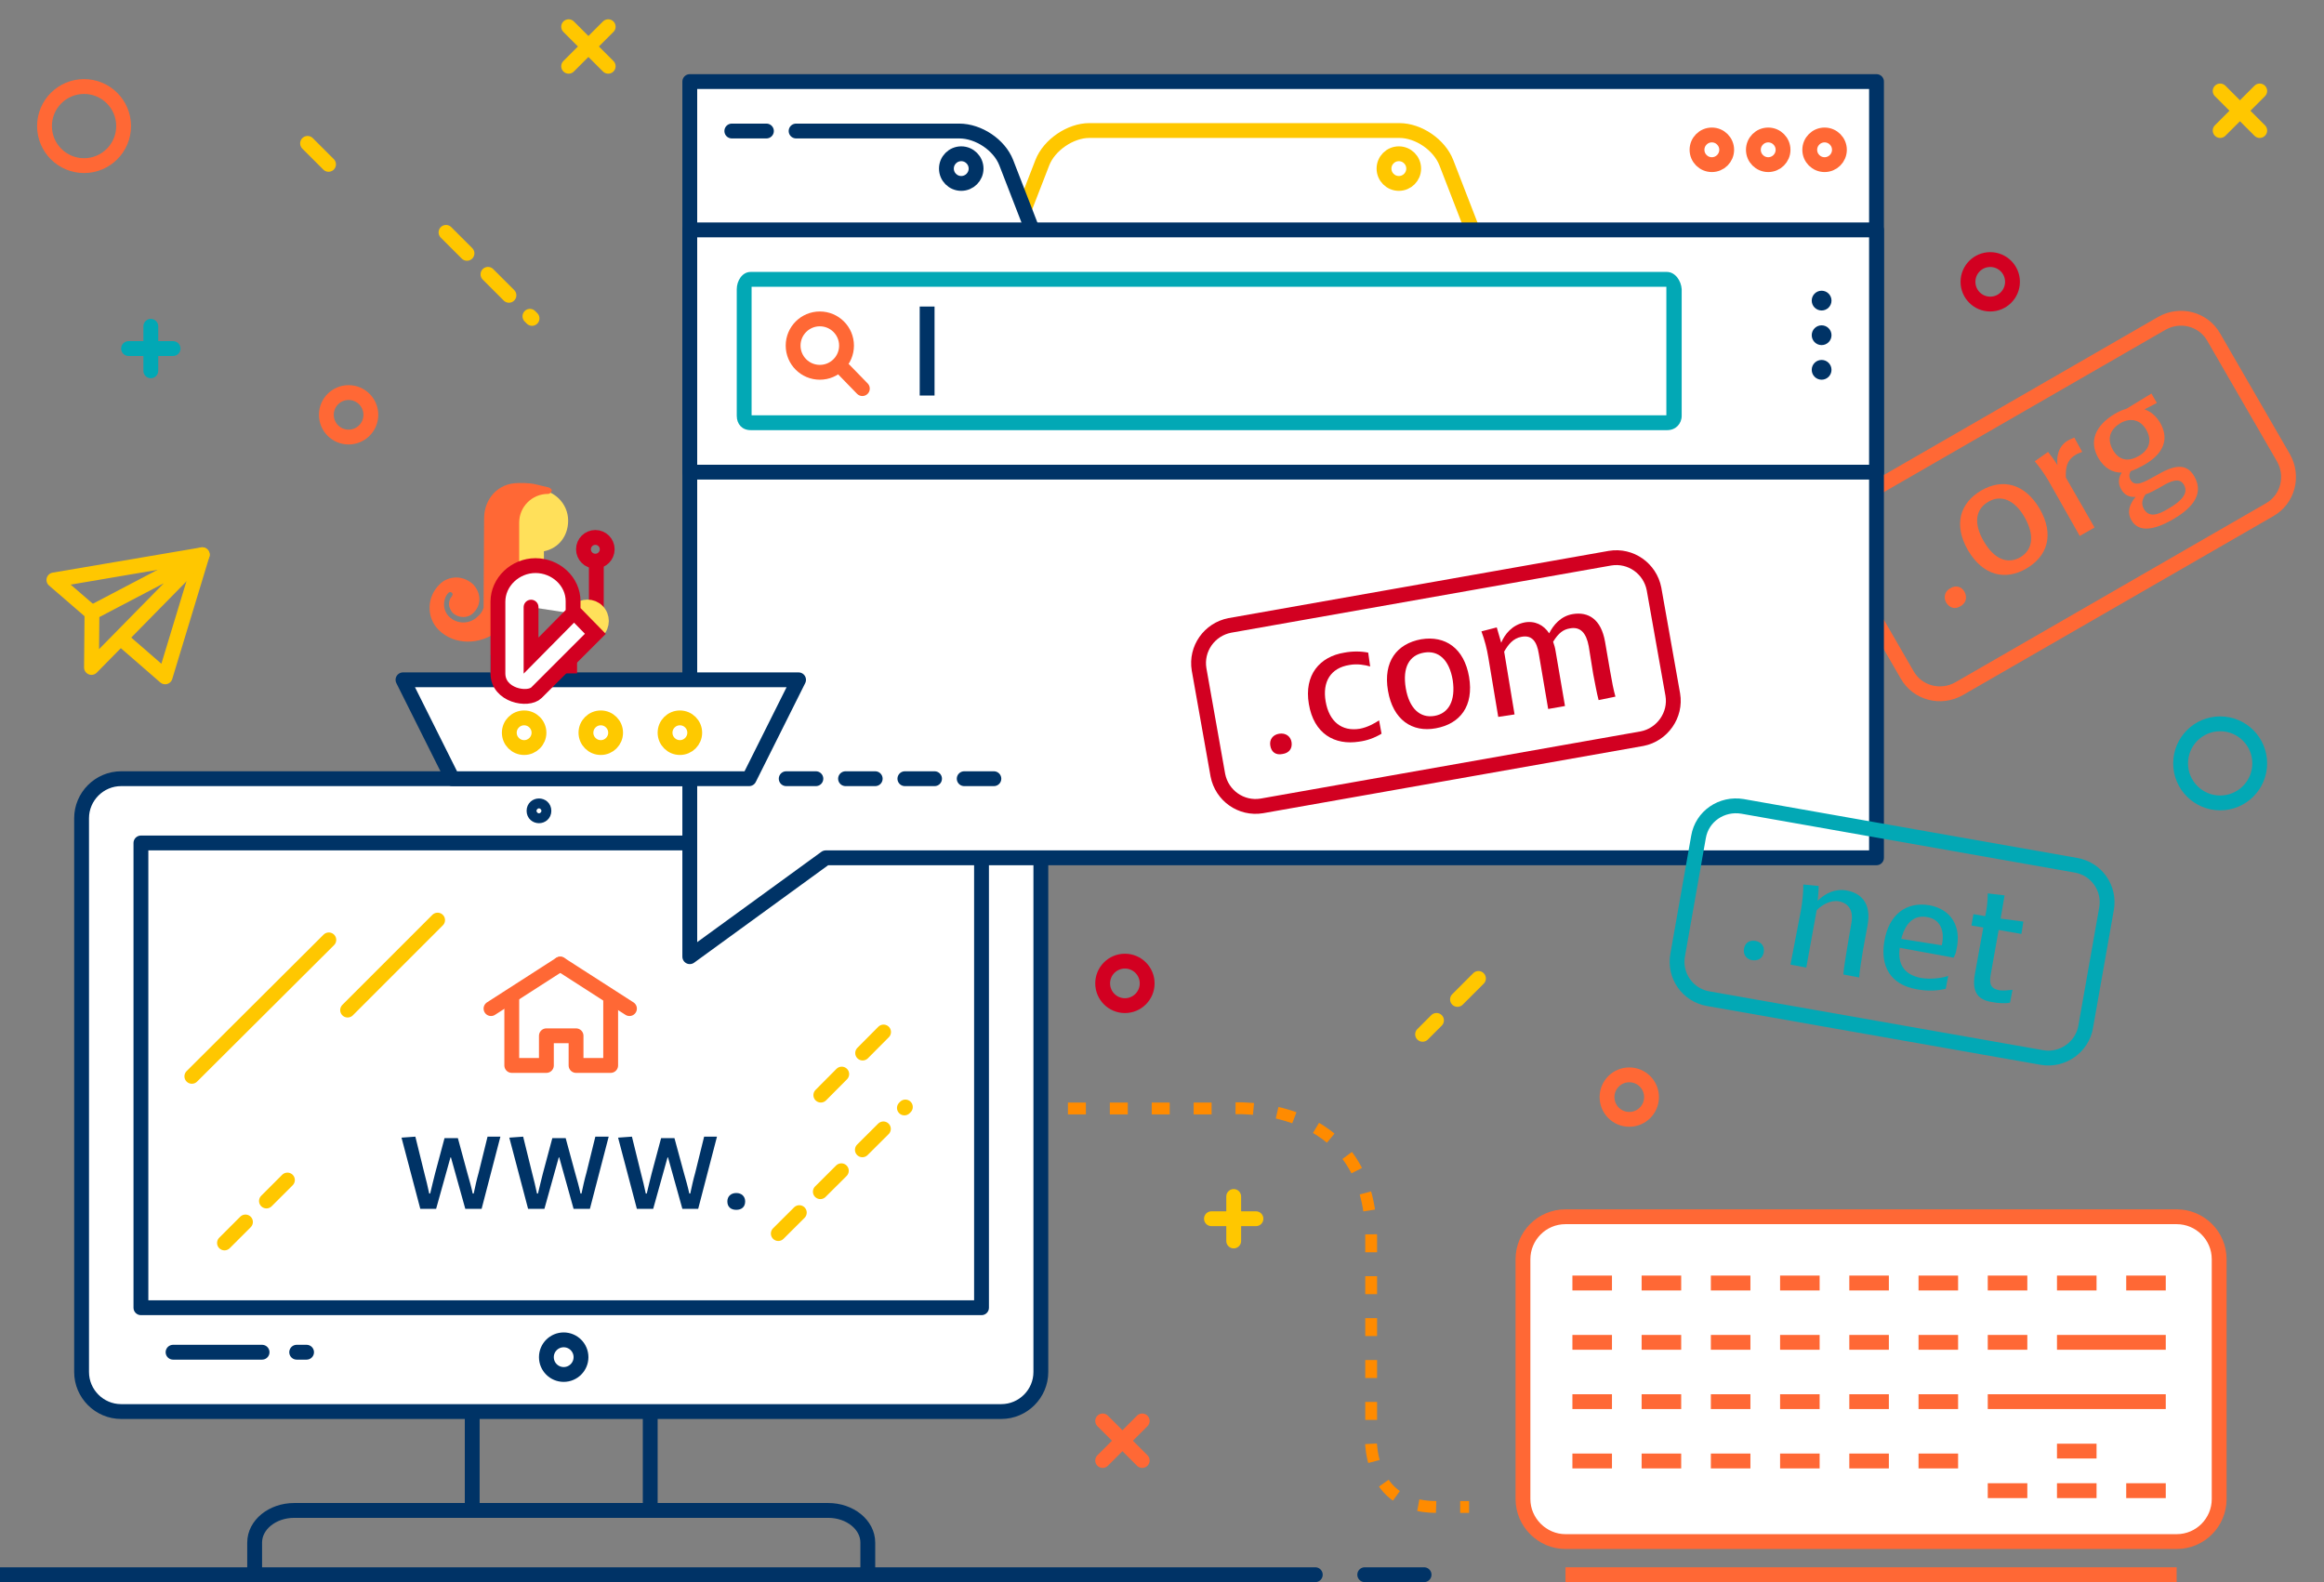
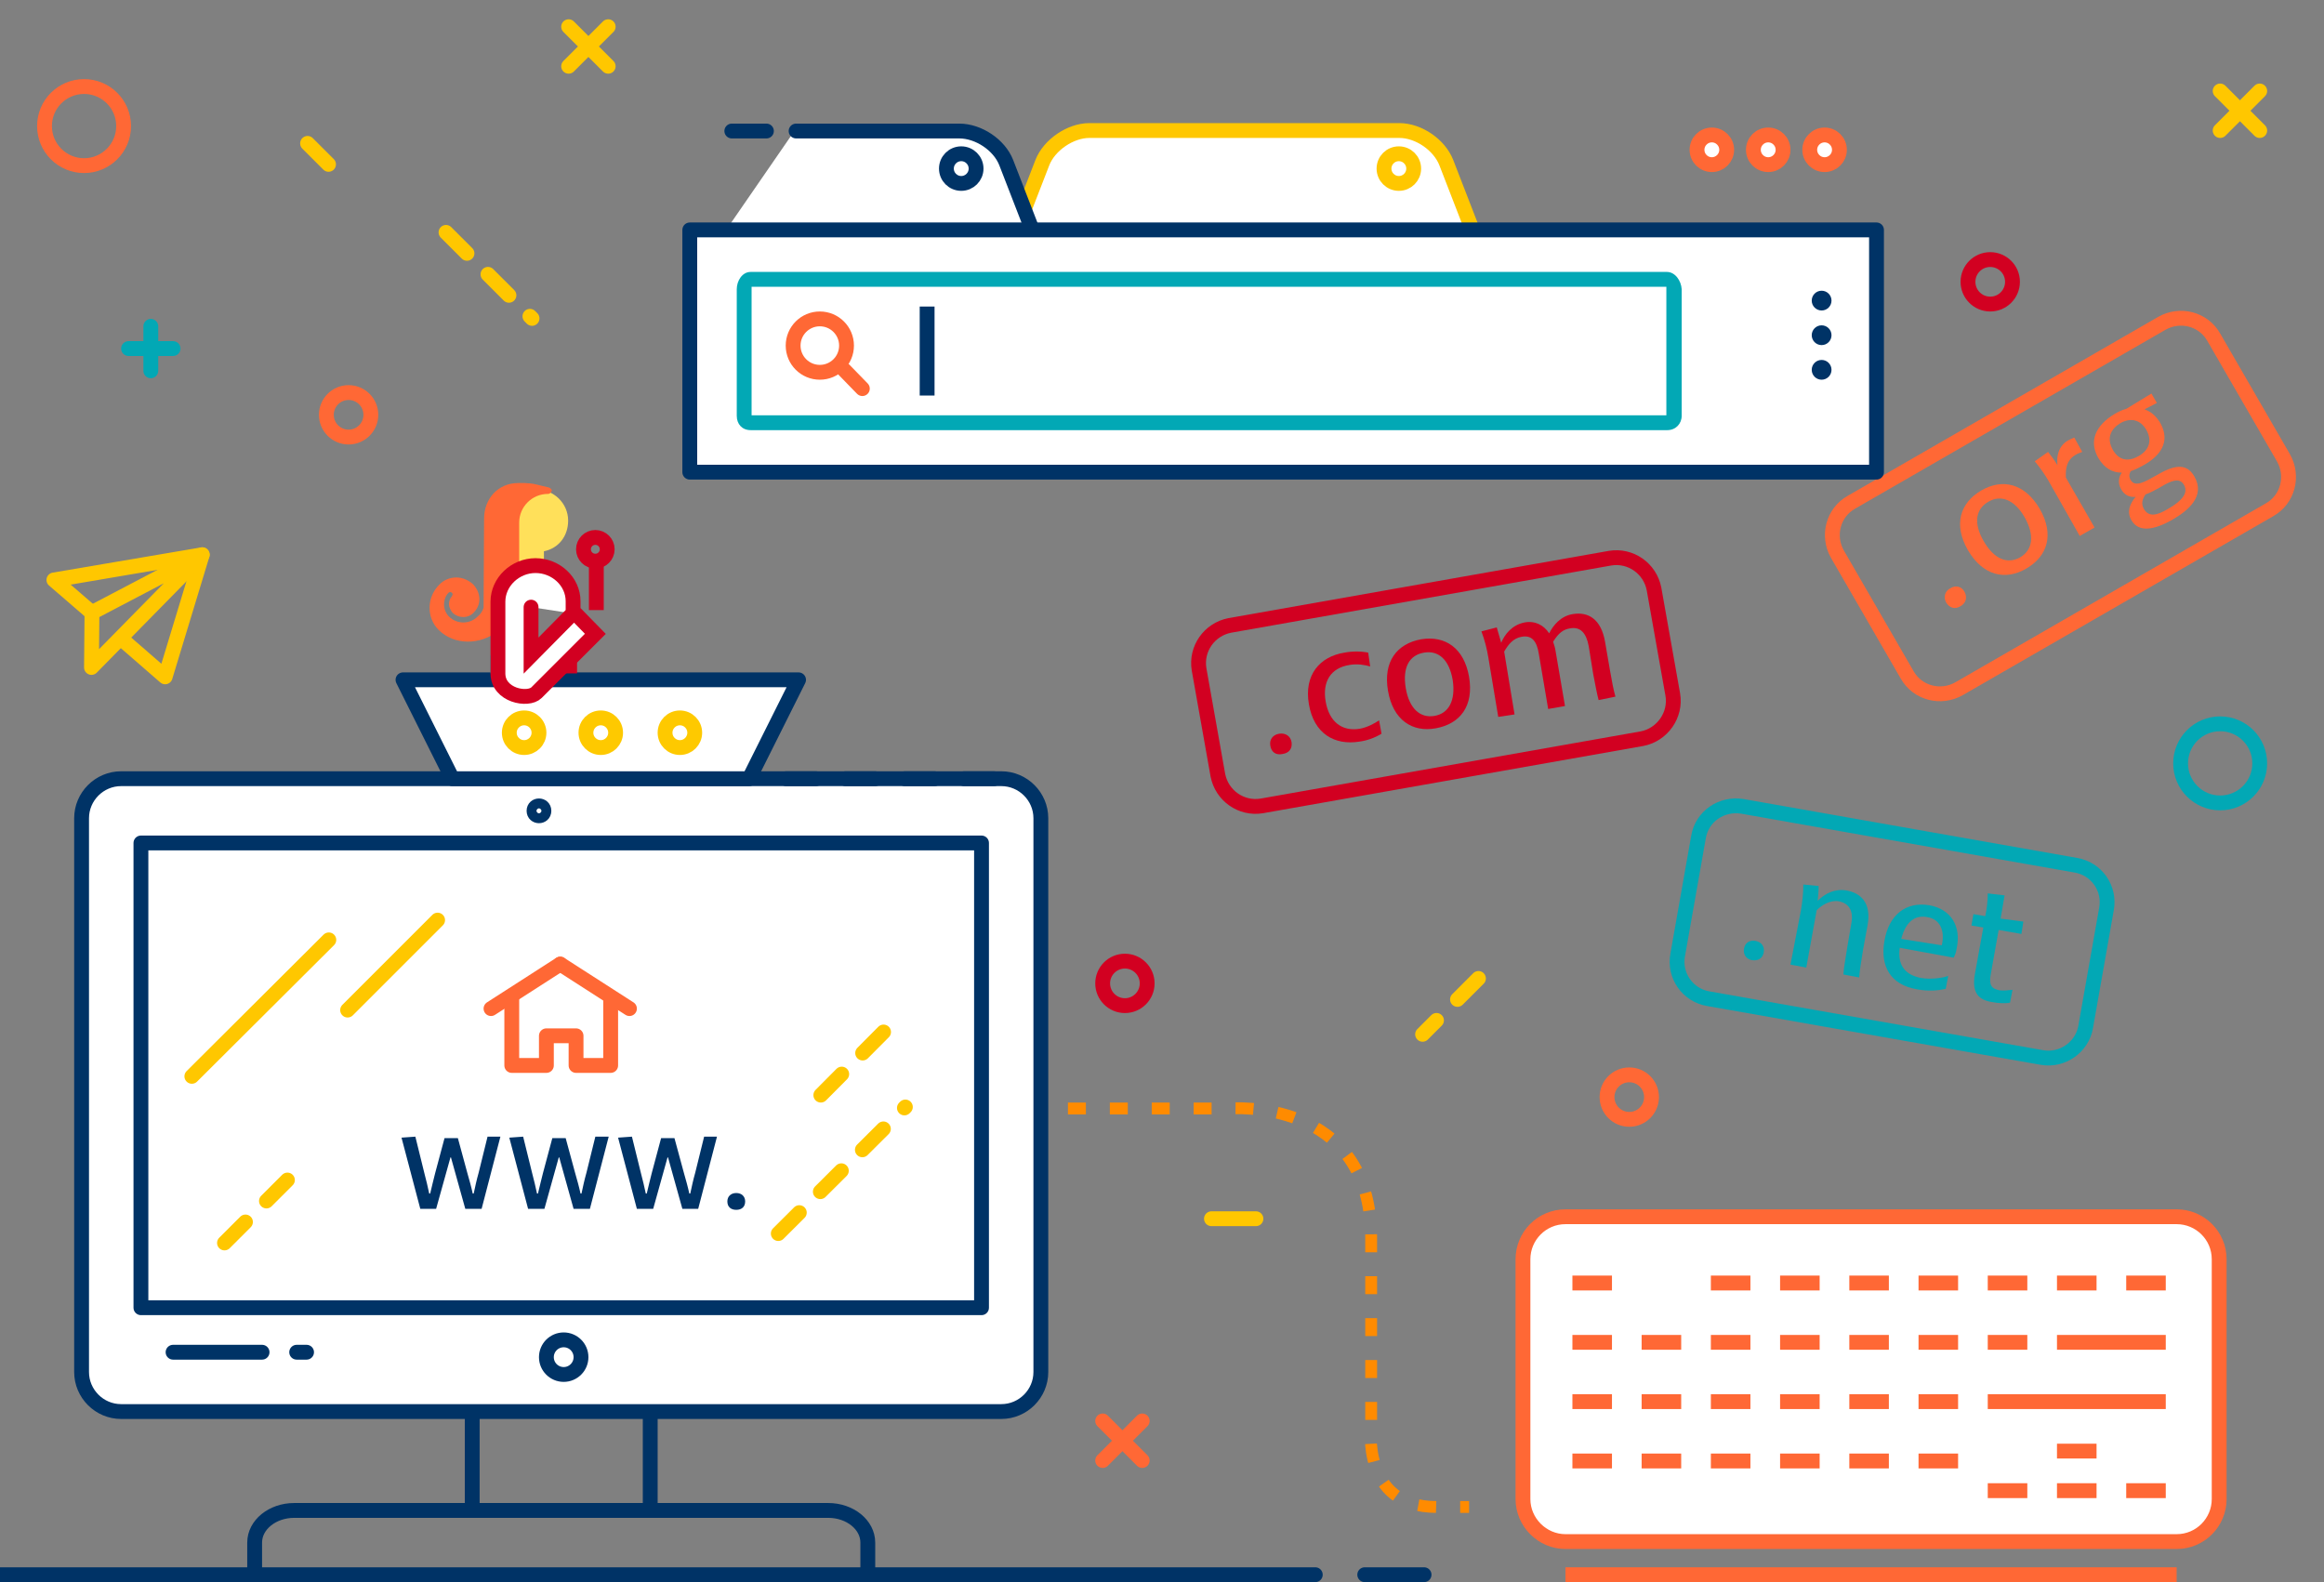
<svg xmlns="http://www.w3.org/2000/svg" version="1.1" id="Layer_4" x="0px" y="0px" viewBox="0 0 470 320" style="enable-background:new 0 0 470 320;" xml:space="preserve">
  <rect x="0" y="0" width="470" height="320" fill="#808080" stroke="none" />
  <style type="text/css">
	.st0{fill:none;stroke:#FF6835;stroke-width:3;stroke-miterlimit:10;}
	.st1{fill:#FF6835;}
	.st2{fill:none;stroke:#FF8B00;stroke-width:2.392;stroke-miterlimit:10;}
	.st3{fill:none;stroke:#FF8B00;stroke-width:2.392;stroke-miterlimit:10;stroke-dasharray:3.632,4.843;}
	.st4{fill:#FFFFFF;}
	.st5{fill:none;stroke:#003366;stroke-width:3;stroke-miterlimit:10;}
	.st6{fill:none;stroke:#003366;stroke-width:3;stroke-linecap:round;stroke-linejoin:round;stroke-miterlimit:10;}
	.st7{fill:none;}
	.st8{fill:none;stroke:#FFC700;stroke-width:3;stroke-linecap:round;stroke-linejoin:round;stroke-miterlimit:10;}
	
		.st9{fill:none;stroke:#FFC700;stroke-width:3;stroke-linecap:round;stroke-linejoin:round;stroke-miterlimit:10;stroke-dasharray:6;}
	.st10{fill:#003366;}
	.st11{fill:none;stroke:#FF6835;stroke-width:3;stroke-linecap:round;stroke-linejoin:round;stroke-miterlimit:10;}
	.st12{fill:#FFFFFF;stroke:#FF6835;stroke-width:3;stroke-miterlimit:10;}
	.st13{fill:#FFFFFF;stroke:#003366;stroke-width:3;stroke-linecap:round;stroke-linejoin:round;stroke-miterlimit:10;}
	.st14{fill:#FFFFFF;stroke:#FF6835;stroke-width:3;stroke-linecap:round;stroke-linejoin:round;stroke-miterlimit:10;}
	.st15{fill:#FFFFFF;stroke:#FFC700;stroke-width:3;stroke-linecap:round;stroke-linejoin:round;stroke-miterlimit:10;}
	.st16{fill:#02A8B5;}
	.st17{fill:none;stroke:#02A8B5;stroke-width:3;stroke-linecap:round;stroke-linejoin:round;stroke-miterlimit:10;}
	.st18{fill:none;stroke:#D20021;stroke-width:3;stroke-linecap:round;stroke-linejoin:round;stroke-miterlimit:10;}
	.st19{fill:none;stroke:#FF6835;stroke-width:3;stroke-linejoin:round;stroke-miterlimit:10;}
	.st20{fill:none;stroke:#02A8B5;stroke-width:3;stroke-miterlimit:10;}
	.st21{fill:none;stroke:#D20021;stroke-width:3;stroke-miterlimit:10;}
	.st22{fill:#D20021;}
	.st23{fill:#FFE05A;}
	.st24{fill:#FFE05A;stroke:#FFE05A;stroke-width:3;stroke-linecap:round;stroke-linejoin:round;stroke-miterlimit:10;}
	.st25{fill:none;stroke:#00A4B5;stroke-width:3;stroke-miterlimit:10;}
	.st26{fill:#FFFFFF;stroke:#D20021;stroke-width:3;stroke-linecap:round;stroke-miterlimit:10;}
	.st27{fill:none;stroke:#FEC900;stroke-width:3;stroke-miterlimit:10;}
	
		.st28{fill:none;stroke:#003366;stroke-width:3;stroke-linecap:round;stroke-linejoin:round;stroke-miterlimit:10;stroke-dasharray:6;}
</style>
  <g>
    <g>
      <path class="st0" d="M459,103.1l-62.8,36.2c-3.7,2.1-8.4,0.9-10.5-2.8l-14.1-24.4c-2.1-3.7-0.9-8.4,2.8-10.5l62.8-36.2    c3.7-2.1,8.4-0.9,10.5,2.8l14.1,24.4C463.9,96.3,462.7,101,459,103.1z" />
    </g>
    <g>
      <path class="st1" d="M393.6,121.9c-0.6-1.1-0.3-2.3,0.8-2.9c1.1-0.7,2.3-0.4,2.9,0.7c0.6,1.1,0.3,2.3-0.8,2.9    C395.4,123.3,394.3,123,393.6,121.9z" />
      <path class="st1" d="M398,111.3c-3-5.2-1.6-9.6,2.7-12.1c4.3-2.5,8.8-1.4,11.8,3.7c3,5.2,1.6,9.6-2.7,12.1    C405.5,117.5,401,116.4,398,111.3z M409.5,104.7c-2.1-3.7-4.9-4.7-7.4-3.2c-2.6,1.5-3,4.4-0.9,8c2.1,3.6,4.8,4.7,7.4,3.2    C411.1,111.2,411.5,108.3,409.5,104.7z" />
      <path class="st1" d="M414.2,97.1c-0.8-1.3-1.6-2.5-2.7-3.8l2.7-1.9c0.7,0.9,1.3,1.7,1.9,2.7c-0.2-1.7,0.1-3.8,2.1-5    c0.4-0.2,0.8-0.4,1.3-0.6l1.6,2.9c-0.5,0.2-1.1,0.4-1.5,0.7c-1.6,1-1.9,2.6-1.8,4.5l5.8,10.1l-3,1.7L414.2,97.1z" />
      <path class="st1" d="M431.1,105.3c-1.1-1.8-0.3-3.5,0.8-4.8c-1.2,0.1-2.2-0.3-2.9-1.5s-0.6-2.4,0.1-3.4c-1.9,0-3.5-0.9-4.7-2.9    c-2-3.4-0.7-6.6,3.3-9c0.7-0.4,1.5-0.8,2.3-1l5.1-3.1l1.1,1.9l-2.5,1.3c1.2,0.4,2.2,1.2,3.1,2.6c1.9,3.2,1,6.3-3.3,8.7    c-0.9,0.5-1.7,0.9-2.6,1.2c-0.3,0.6-0.4,1.1,0,1.8c0.9,1.5,2.8,0.4,5.1-0.9c3.4-2,6.1-2.8,7.8,0.2c2.2,3.9-1.1,6.8-4.6,8.8    C435.8,107.1,432.6,107.8,431.1,105.3z M434.1,87c-1.3-2.3-3.4-2.5-5.3-1.4c-1.8,1.1-2.9,2.9-1.5,5.4c1.4,2.4,3.4,2.3,5.3,1.2    C434.6,91,435.3,89.2,434.1,87z M433.9,100c-0.7,1.1-0.9,1.9-0.3,3c1,1.6,2.6,1.3,4.9-0.1c2.8-1.6,4.1-3.2,3.2-4.8    c-0.9-1.6-2.6-0.9-4.9,0.5C435.9,99.1,434.8,99.7,433.9,100z" />
    </g>
  </g>
  <g>
    <g>
      <line class="st2" x1="200.9" y1="224.2" x2="202.7" y2="224.2" />
      <path class="st3" d="M207.5,224.2h41.1c0,0,28.7-2.5,28.7,26.2s0,38,0,38s-2.1,16.4,13.2,16.4h2.5" />
      <line class="st2" x1="295.3" y1="304.8" x2="297.1" y2="304.8" />
    </g>
  </g>
  <g>
    <path class="st4" d="M210,278c0,4.4-3.6,8-8,8H24c-4.4,0-8-3.6-8-8V166c0-4.4,3.6-8,8-8h178c4.4,0,8,3.6,8,8V278z" />
    <path class="st5" d="M210.5,277.5c0,4.4-3.6,8-8,8h-178c-4.4,0-8-3.6-8-8v-112c0-4.4,3.6-8,8-8h178c4.4,0,8,3.6,8,8V277.5z" />
  </g>
  <g>
    <line class="st5" x1="131.5" y1="286" x2="131.5" y2="304" />
    <line class="st5" x1="95.5" y1="304" x2="95.5" y2="286" />
  </g>
  <rect x="28.5" y="170.5" class="st6" width="170" height="94" />
  <circle class="st6" cx="114" cy="274.5" r="3.5" />
  <circle class="st6" cx="109" cy="164" r="1" />
  <line class="st6" x1="35" y1="273.5" x2="53" y2="273.5" />
  <line class="st6" x1="60" y1="273.5" x2="62" y2="273.5" />
  <g>
    <path class="st6" d="M51.5,319c0,0,0-3.4,0-7s3.6-6.5,8-6.5h108c4.4,0,8,2.9,8,6.5s0,7,0,7" />
  </g>
  <rect class="st7" width="470" height="320" />
  <line class="st8" x1="66.5" y1="190.1" x2="38.8" y2="217.7" />
  <line class="st8" x1="88.5" y1="186.1" x2="70.3" y2="204.3" />
  <line class="st9" x1="45.4" y1="251.4" x2="59.7" y2="237.1" />
  <line class="st9" x1="157.4" y1="249.5" x2="183.1" y2="223.9" />
  <line class="st9" x1="166" y1="221.5" x2="182.6" y2="204.8" />
  <g>
    <path class="st10" d="M101.2,229.9l-3.8,14.6h-3.3l-2.9-10.4h-0.1l-2.9,10.4H85l-3.8-14.4l2.8-0.2l1.8,7.3c0.4,1.5,0.7,2.8,1,4.2   H87c0.3-1.4,0.7-2.8,1-4.1l1.9-7.1h2.7l1.9,7c0.4,1.4,0.8,2.8,1.1,4.2h0.2c0.3-1.4,0.6-2.8,1-4.2l1.8-7.3L101.2,229.9L101.2,229.9z   " />
    <path class="st10" d="M123.1,229.9l-3.8,14.6h-3.3l-2.9-10.4h-0.1l-2.9,10.4h-3.3l-3.8-14.4l2.8-0.2l1.8,7.3c0.4,1.5,0.7,2.8,1,4.2   h0.2c0.3-1.4,0.7-2.8,1-4.1l1.9-7.1h2.7l1.9,7c0.4,1.4,0.8,2.8,1.1,4.2h0.2c0.3-1.4,0.6-2.8,1-4.2l1.8-7.3L123.1,229.9L123.1,229.9   z" />
    <path class="st10" d="M145,229.9l-3.8,14.6H138l-2.9-10.4H135l-2.9,10.4h-3.3l-3.8-14.4l2.8-0.2l1.8,7.3c0.4,1.5,0.7,2.8,1,4.2h0.2   c0.3-1.4,0.7-2.8,1-4.1l1.9-7.1h2.7l1.9,7c0.4,1.4,0.8,2.8,1.1,4.2h0.2c0.3-1.4,0.6-2.8,1-4.2l1.8-7.3L145,229.9L145,229.9z" />
    <path class="st10" d="M147.1,243c0-1,0.7-1.7,1.8-1.7c1.1,0,1.8,0.7,1.8,1.7c0,1.1-0.7,1.7-1.8,1.7   C147.8,244.7,147.1,244.1,147.1,243z" />
  </g>
  <g>
    <polyline class="st11" points="103.5,202 103.5,215.5 110.5,215.5 110.5,209.5 116.5,209.5 116.5,215.5 123.5,215.5 123.5,202  " />
    <line class="st11" x1="113.3" y1="195" x2="127.3" y2="204" />
    <line class="st11" x1="113.3" y1="195" x2="99.3" y2="204" />
  </g>
  <g>
    <path class="st12" d="M316.6,311.8h123.6c4.8,0,8.6-3.9,8.6-8.6l0-48.5c0-4.8-3.9-8.6-8.6-8.6H316.6c-4.8,0-8.6,3.9-8.6,8.6v48.5   C308,307.9,311.9,311.8,316.6,311.8z" />
  </g>
  <line class="st6" x1="266" y1="318.5" x2="0" y2="318.5" />
  <line class="st6" x1="276" y1="318.5" x2="288" y2="318.5" />
  <path class="st12" d="M316.6,318.5h123.6" />
-   <polygon class="st13" points="139.5,193.5 167,173.5 175.5,173.5 379.5,173.5 379.5,16.5 139.5,16.5 " />
  <g>
    <g>
      <path class="st4" d="M298.7,48.7c1.4,3.6-0.6,6.3-4.5,6.3h-85.1c-3.9,0-5.9-2.7-4.5-6.3l6.2-16.1c1.4-3.6,5.7-6.6,9.5-6.6H283    c3.9,0,8.1,3,9.5,6.6L298.7,48.7z" />
      <path class="st8" d="M298.7,48.9c1.4,3.6-0.6,6.6-4.5,6.6h-85.1c-3.9,0-5.9-3-4.5-6.6l6.2-16c1.4-3.6,5.7-6.5,9.5-6.5H283    c3.9,0,8.1,2.9,9.5,6.5L298.7,48.9z" />
    </g>
    <circle class="st14" cx="369" cy="30.3" r="3" />
    <circle class="st14" cx="357.6" cy="30.3" r="3" />
    <circle class="st14" cx="346.2" cy="30.3" r="3" />
    <g>
      <path class="st4" d="M161,26h33c3.9,0,8.1,3.1,9.5,6.7l6.2,15.9c1.4,3.6-0.6,6.4-4.5,6.4H141" />
      <path class="st6" d="M161,26.5h33c3.9,0,8.1,2.8,9.5,6.4l6.2,16c1.4,3.6-0.6,6.5-4.5,6.5H141" />
    </g>
    <circle class="st13" cx="194.4" cy="34.1" r="3" />
    <rect x="139.5" y="46.5" class="st13" width="240" height="49" />
    <circle class="st15" cx="282.9" cy="34.1" r="3" />
    <circle class="st10" cx="368.4" cy="60.8" r="2" />
    <g>
      <circle class="st10" cx="368.4" cy="67.8" r="2" />
    </g>
    <g>
      <circle class="st10" cx="368.4" cy="74.8" r="2" />
    </g>
    <g>
      <path class="st4" d="M338,84.5c0,0.8-0.7,1.5-1.5,1.5h-185c-0.8,0-1.5-0.7-1.5-1.5v-26c0-0.8,0.7-1.5,1.5-1.5h185    c0.8,0,1.5,0.7,1.5,1.5V84.5z" />
      <g>
        <path class="st16" d="M337,58v26H152V58H337 M337.1,55H151.8c-1.7,0-2.8,1.8-2.8,3.5v25.6c0,1.7,1.1,2.9,2.8,2.9h185.4     c1.7,0,2.9-1.3,2.9-2.9V58.5C340,56.8,338.8,55,337.1,55L337.1,55z" />
      </g>
    </g>
    <circle class="st14" cx="165.8" cy="69.9" r="5.4" />
    <line class="st11" x1="170.7" y1="74.8" x2="174.4" y2="78.6" />
  </g>
  <line class="st5" x1="187.5" y1="62" x2="187.5" y2="80" />
  <line class="st6" x1="155" y1="26.5" x2="148" y2="26.5" />
  <circle class="st17" cx="449" cy="154.4" r="8" />
  <circle class="st11" cx="17" cy="25.5" r="8" />
  <circle class="st18" cx="402.5" cy="57" r="4.5" />
  <circle class="st18" cx="227.5" cy="198.9" r="4.5" />
  <circle class="st11" cx="329.5" cy="221.9" r="4.5" />
  <circle class="st11" cx="70.5" cy="83.9" r="4.5" />
  <g>
    <line class="st17" x1="26" y1="70.5" x2="35" y2="70.5" />
    <line class="st17" x1="30.5" y1="66" x2="30.5" y2="75" />
  </g>
  <g>
    <line class="st8" x1="245" y1="246.5" x2="254" y2="246.5" />
-     <line class="st8" x1="249.5" y1="242" x2="249.5" y2="251" />
  </g>
  <g>
    <line class="st8" x1="449" y1="18.4" x2="457" y2="26.4" />
    <line class="st8" x1="457" y1="18.4" x2="449" y2="26.4" />
  </g>
  <g>
    <line class="st8" x1="115" y1="5.4" x2="123" y2="13.4" />
    <line class="st8" x1="123" y1="5.4" x2="115" y2="13.4" />
  </g>
  <g>
    <line class="st11" x1="223" y1="287.4" x2="231" y2="295.4" />
    <line class="st11" x1="231" y1="287.4" x2="223" y2="295.4" />
  </g>
  <line class="st9" x1="299" y1="197.9" x2="287.7" y2="209.2" />
  <line class="st9" x1="90.2" y1="47" x2="107.6" y2="64.4" />
  <line class="st9" x1="62.2" y1="29" x2="70.3" y2="37.1" />
  <g>
    <g>
      <g>
        <line class="st19" x1="318" y1="259.5" x2="326" y2="259.5" />
-         <line class="st19" x1="332" y1="259.5" x2="340" y2="259.5" />
        <line class="st19" x1="346" y1="259.5" x2="354" y2="259.5" />
        <line class="st19" x1="360" y1="259.5" x2="368" y2="259.5" />
        <line class="st19" x1="374" y1="259.5" x2="382" y2="259.5" />
        <line class="st19" x1="388" y1="259.5" x2="396" y2="259.5" />
        <line class="st19" x1="402" y1="259.5" x2="410" y2="259.5" />
        <line class="st19" x1="416" y1="259.5" x2="424" y2="259.5" />
        <line class="st19" x1="430" y1="259.5" x2="438" y2="259.5" />
      </g>
      <g>
        <line class="st19" x1="318" y1="271.5" x2="326" y2="271.5" />
        <line class="st19" x1="332" y1="271.5" x2="340" y2="271.5" />
        <line class="st19" x1="346" y1="271.5" x2="354" y2="271.5" />
        <line class="st19" x1="360" y1="271.5" x2="368" y2="271.5" />
        <line class="st19" x1="374" y1="271.5" x2="382" y2="271.5" />
        <line class="st19" x1="388" y1="271.5" x2="396" y2="271.5" />
        <line class="st19" x1="402" y1="271.5" x2="410" y2="271.5" />
        <line class="st19" x1="416" y1="271.5" x2="438" y2="271.5" />
      </g>
      <g>
        <line class="st19" x1="318" y1="295.5" x2="326" y2="295.5" />
        <line class="st19" x1="332" y1="295.5" x2="340" y2="295.5" />
        <line class="st19" x1="346" y1="295.5" x2="354" y2="295.5" />
        <line class="st19" x1="360" y1="295.5" x2="368" y2="295.5" />
        <line class="st19" x1="374" y1="295.5" x2="382" y2="295.5" />
        <line class="st19" x1="388" y1="295.5" x2="396" y2="295.5" />
      </g>
      <g>
        <g>
          <line class="st19" x1="318" y1="283.5" x2="326" y2="283.5" />
          <line class="st19" x1="332" y1="283.5" x2="340" y2="283.5" />
          <line class="st19" x1="346" y1="283.5" x2="354" y2="283.5" />
          <line class="st19" x1="360" y1="283.5" x2="368" y2="283.5" />
          <line class="st19" x1="374" y1="283.5" x2="382" y2="283.5" />
          <line class="st19" x1="388" y1="283.5" x2="396" y2="283.5" />
        </g>
        <line class="st19" x1="402" y1="283.5" x2="438" y2="283.5" />
      </g>
    </g>
    <g>
      <line class="st19" x1="402" y1="301.5" x2="410" y2="301.5" />
      <line class="st19" x1="416" y1="301.5" x2="424" y2="301.5" />
      <line class="st19" x1="416" y1="293.5" x2="424" y2="293.5" />
      <line class="st19" x1="430" y1="301.5" x2="438" y2="301.5" />
    </g>
  </g>
  <g>
    <g>
      <g>
        <path class="st20" d="M413,213.9L345.5,202c-4.2-0.7-7-4.7-6.2-8.9l4.2-23.8c0.7-4.2,4.7-6.9,8.9-6.2l67.4,11.9     c4.2,0.7,7,4.7,6.2,8.9l-4.2,23.8C421.1,211.8,417.1,214.6,413,213.9z" />
      </g>
      <g>
        <path class="st16" d="M352.7,191.9c0.2-1.2,1.1-1.8,2.3-1.6c1.2,0.2,1.9,1.1,1.7,2.3c-0.2,1.2-1.1,1.8-2.4,1.6     C353.2,194,352.5,193.1,352.7,191.9z" />
        <path class="st16" d="M364.2,184.2c0.3-1.8,0.5-3.4,0.5-5.3l3.1,0.3c0,1-0.1,2.1-0.2,3c1.5-1.5,3.5-2.5,5.8-2.1     c2.9,0.5,5.1,2.5,4.3,7l-0.9,4.9c-0.4,2.5-0.7,4.2-0.8,5.7l-3.2-0.6c0.1-1.6,0.5-3.5,0.8-5.6l0.8-4.7c0.5-2.6-0.5-4.1-2.5-4.5     c-1.7-0.3-3.4,0.7-4.5,1.8l-2.1,11.6l-3.2-0.6L364.2,184.2z" />
        <path class="st16" d="M381.1,190.3c0.9-5.3,4.4-8,9.1-7.2c4.4,0.8,6.5,4.3,5.5,8.8c-0.1,0.9-0.5,1.6-0.6,1.8l-10.9-2     c-0.5,3.5,1.1,5.5,4.3,6.1c1.7,0.3,4,0.1,5.5-0.4l-0.5,2.6c-1.7,0.4-3.7,0.5-5.8,0.1C382.3,199.2,380.2,195.4,381.1,190.3z      M384.5,189.9l8.2,1.3c0.7-3-0.4-5.3-2.9-5.7C387.2,185,385.4,186.5,384.5,189.9z" />
        <path class="st16" d="M399.4,197l1.7-9.4l-2.4-0.4l0.4-2.3l2.4,0.4c0.3-1.5,0.5-3,0.5-4.6l3.4,0.4l-0.8,4.7l4.6,0.6l-0.4,2.5     l-4.6-0.8l-1.6,9c-0.4,2.2,0.2,2.9,1.8,3.2c0.7,0.1,1.8,0,2.6-0.1l-0.5,2.6c-0.9,0.2-2.5,0.1-3.5-0.1     C400.2,202.3,398.7,200.9,399.4,197z" />
      </g>
    </g>
  </g>
  <g>
    <g>
      <g>
        <path class="st21" d="M332.1,149.4l-76.9,13.6c-4.2,0.7-8.1-2.1-8.9-6.2l-3.8-21.4c-0.7-4.2,2.1-8.1,6.2-8.9l76.9-13.6     c4.2-0.7,8.1,2.1,8.9,6.2l3.8,21.4C339,144.6,336.2,148.6,332.1,149.4z" />
      </g>
    </g>
    <g>
      <path class="st22" d="M256.9,150.8c-0.2-1.2,0.5-2.2,1.8-2.4c1.3-0.2,2.3,0.5,2.5,1.7c0.2,1.3-0.5,2.2-1.8,2.4    C258,152.8,257.1,152.1,256.9,150.8z" />
      <path class="st22" d="M264.7,142.4c-1-5.9,2.2-9.6,7.2-10.4c1.6-0.3,3.3-0.3,4.8,0l0.4,2.8c-1-0.3-2.6-0.6-4.2-0.3    c-3.8,0.6-5.5,3.4-4.8,7.4c0.7,4,3.2,6.1,6.9,5.5c1.6-0.3,3-1.1,3.9-1.7l0.5,2.7c-1.5,0.9-3,1.4-4.5,1.6    C269.9,150.8,265.7,148.4,264.7,142.4z" />
      <path class="st22" d="M280.7,139.7c-1-5.9,1.8-9.5,6.7-10.4c4.9-0.8,8.7,1.8,9.7,7.6c1,5.9-1.8,9.5-6.7,10.4    C285.6,148.2,281.7,145.6,280.7,139.7z M293.8,137.6c-0.7-4.2-2.9-6.1-5.8-5.6c-3,0.5-4.4,3-3.7,7.2c0.7,4.1,2.9,6.1,5.8,5.6    C293,144.3,294.4,141.7,293.8,137.6z" />
      <path class="st22" d="M323.3,141.6c-0.4-1.5-0.7-3.3-1.1-5.3l-0.9-5.6c-0.5-2.7-1.7-4-3.8-3.6c-1.3,0.2-2.3,0.9-3.4,2.7    c0.2,0.6,0.4,1.2,0.5,1.9l1.9,11.1l-3.4,0.6l-1.9-11.2c-0.4-2.5-1.4-3.8-3.5-3.4c-1.7,0.3-2.7,1.6-3.5,3l2.1,12.7L303,145l-2-12    c-0.3-1.8-0.7-3.4-1.4-5.3l3.1-0.8c0.3,1,0.6,2.1,0.9,3.1c0.7-1.7,2.2-3.6,4.7-4.1c2.1-0.4,3.9,0.5,5,2.2c0.8-1.6,2.3-3.5,4.8-3.9    c3.1-0.5,5.7,1,6.5,5.6l1,5.8c0.4,2.3,0.7,3.9,1.1,5.3L323.3,141.6z" />
    </g>
  </g>
  <g>
    <g>
      <polygon class="st13" points="151.5,157.5 91.5,157.5 81.5,137.5 161.5,137.5   " />
      <g>
        <path class="st23" d="M114.9,105.3c0-3.5-2.9-6.3-6.4-6.3s-6.5,2.8-6.5,6.3l2,1.9v6.8h6v-2.5C113,110.9,114.9,108.4,114.9,105.3z     " />
        <path class="st7" d="M119,112.5" />
        <line class="st21" x1="120.6" y1="113.7" x2="120.6" y2="123.4" />
-         <path class="st24" d="M116.8,123.6c1.1-1.1,2.9-1.1,4,0c1.1,1.1,1.1,2.9,0,4" />
        <path class="st1" d="M111,98.6c0,0-1.3-0.3-2.5-0.6c-1.5-0.4-3.7-0.3-3.7-0.3c-4.1,0-6.9,3.2-6.9,7.2l-0.1,18     c-0.2,0.7-0.6,1.3-1.2,1.8c-1.6,1.6-4.2,1.6-5.8,0c-0.6-0.6-1-1.5-1-2.4c0-0.9,0.3-1.8,0.9-2.4c0.2-0.2,0.5-0.2,0.7,0     c0.1,0.1,0.2,0.3,0.1,0.4c0,0.1-0.1,0.2-0.1,0.3c-0.4,0.4-0.6,1-0.6,1.6c0,0.6,0.3,1.2,0.7,1.7c1.2,1.2,3.2,1.2,4.3,0     c0.9-0.9,1.3-2.1,1.1-3.3c-0.1-0.8-0.5-1.6-1.1-2.3c-0.9-0.9-2.2-1.5-3.5-1.5c-1.3,0-2.6,0.5-3.5,1.5c-2.5,2.5-2.6,6.6-0.1,9.1     c3.1,3.1,8.4,3.2,12.2,0.1V121c0,0,0,0,0,0l0-0.6c1.1-5.3,3.4-5.3,3.4-5.3c0.4,0,0.7-0.4,0.7-0.8v-8.6c0-3.2,2.6-5.8,5.8-5.8     c0.4,0,0.7-0.3,0.8-0.7C111.6,99,111.3,98.7,111,98.6z" />
        <circle class="st21" cx="120.4" cy="111.1" r="2.4" />
        <g>
          <line class="st21" x1="115.2" y1="133.7" x2="115.2" y2="136.2" />
          <line class="st25" x1="100.7" y1="132.5" x2="100.7" y2="136.2" />
        </g>
        <path class="st26" d="M107.4,122.8v9.8l8.7-8.8l4.3,4.4c0,0-10,10-11.9,11.9c-1.7,1.7-7.8,0.6-7.8-3.9v-14.5c0-4,3.5-7.3,7.6-7.3     s7.6,3.2,7.6,7.2v2.5" />
      </g>
      <circle class="st27" cx="121.5" cy="148.2" r="3" />
      <circle class="st27" cx="137.5" cy="148.2" r="3" />
    </g>
    <circle class="st27" cx="106" cy="148.2" r="3" />
  </g>
  <line class="st28" x1="159" y1="157.5" x2="204" y2="157.5" />
  <g>
    <polyline class="st8" points="25,129.6 33.4,136.9 40.9,112.2 10.9,117.3 18.2,123.6  " />
    <polygon class="st8" points="40.9,112.2 18.6,123.9 18.5,135  " />
  </g>
</svg>